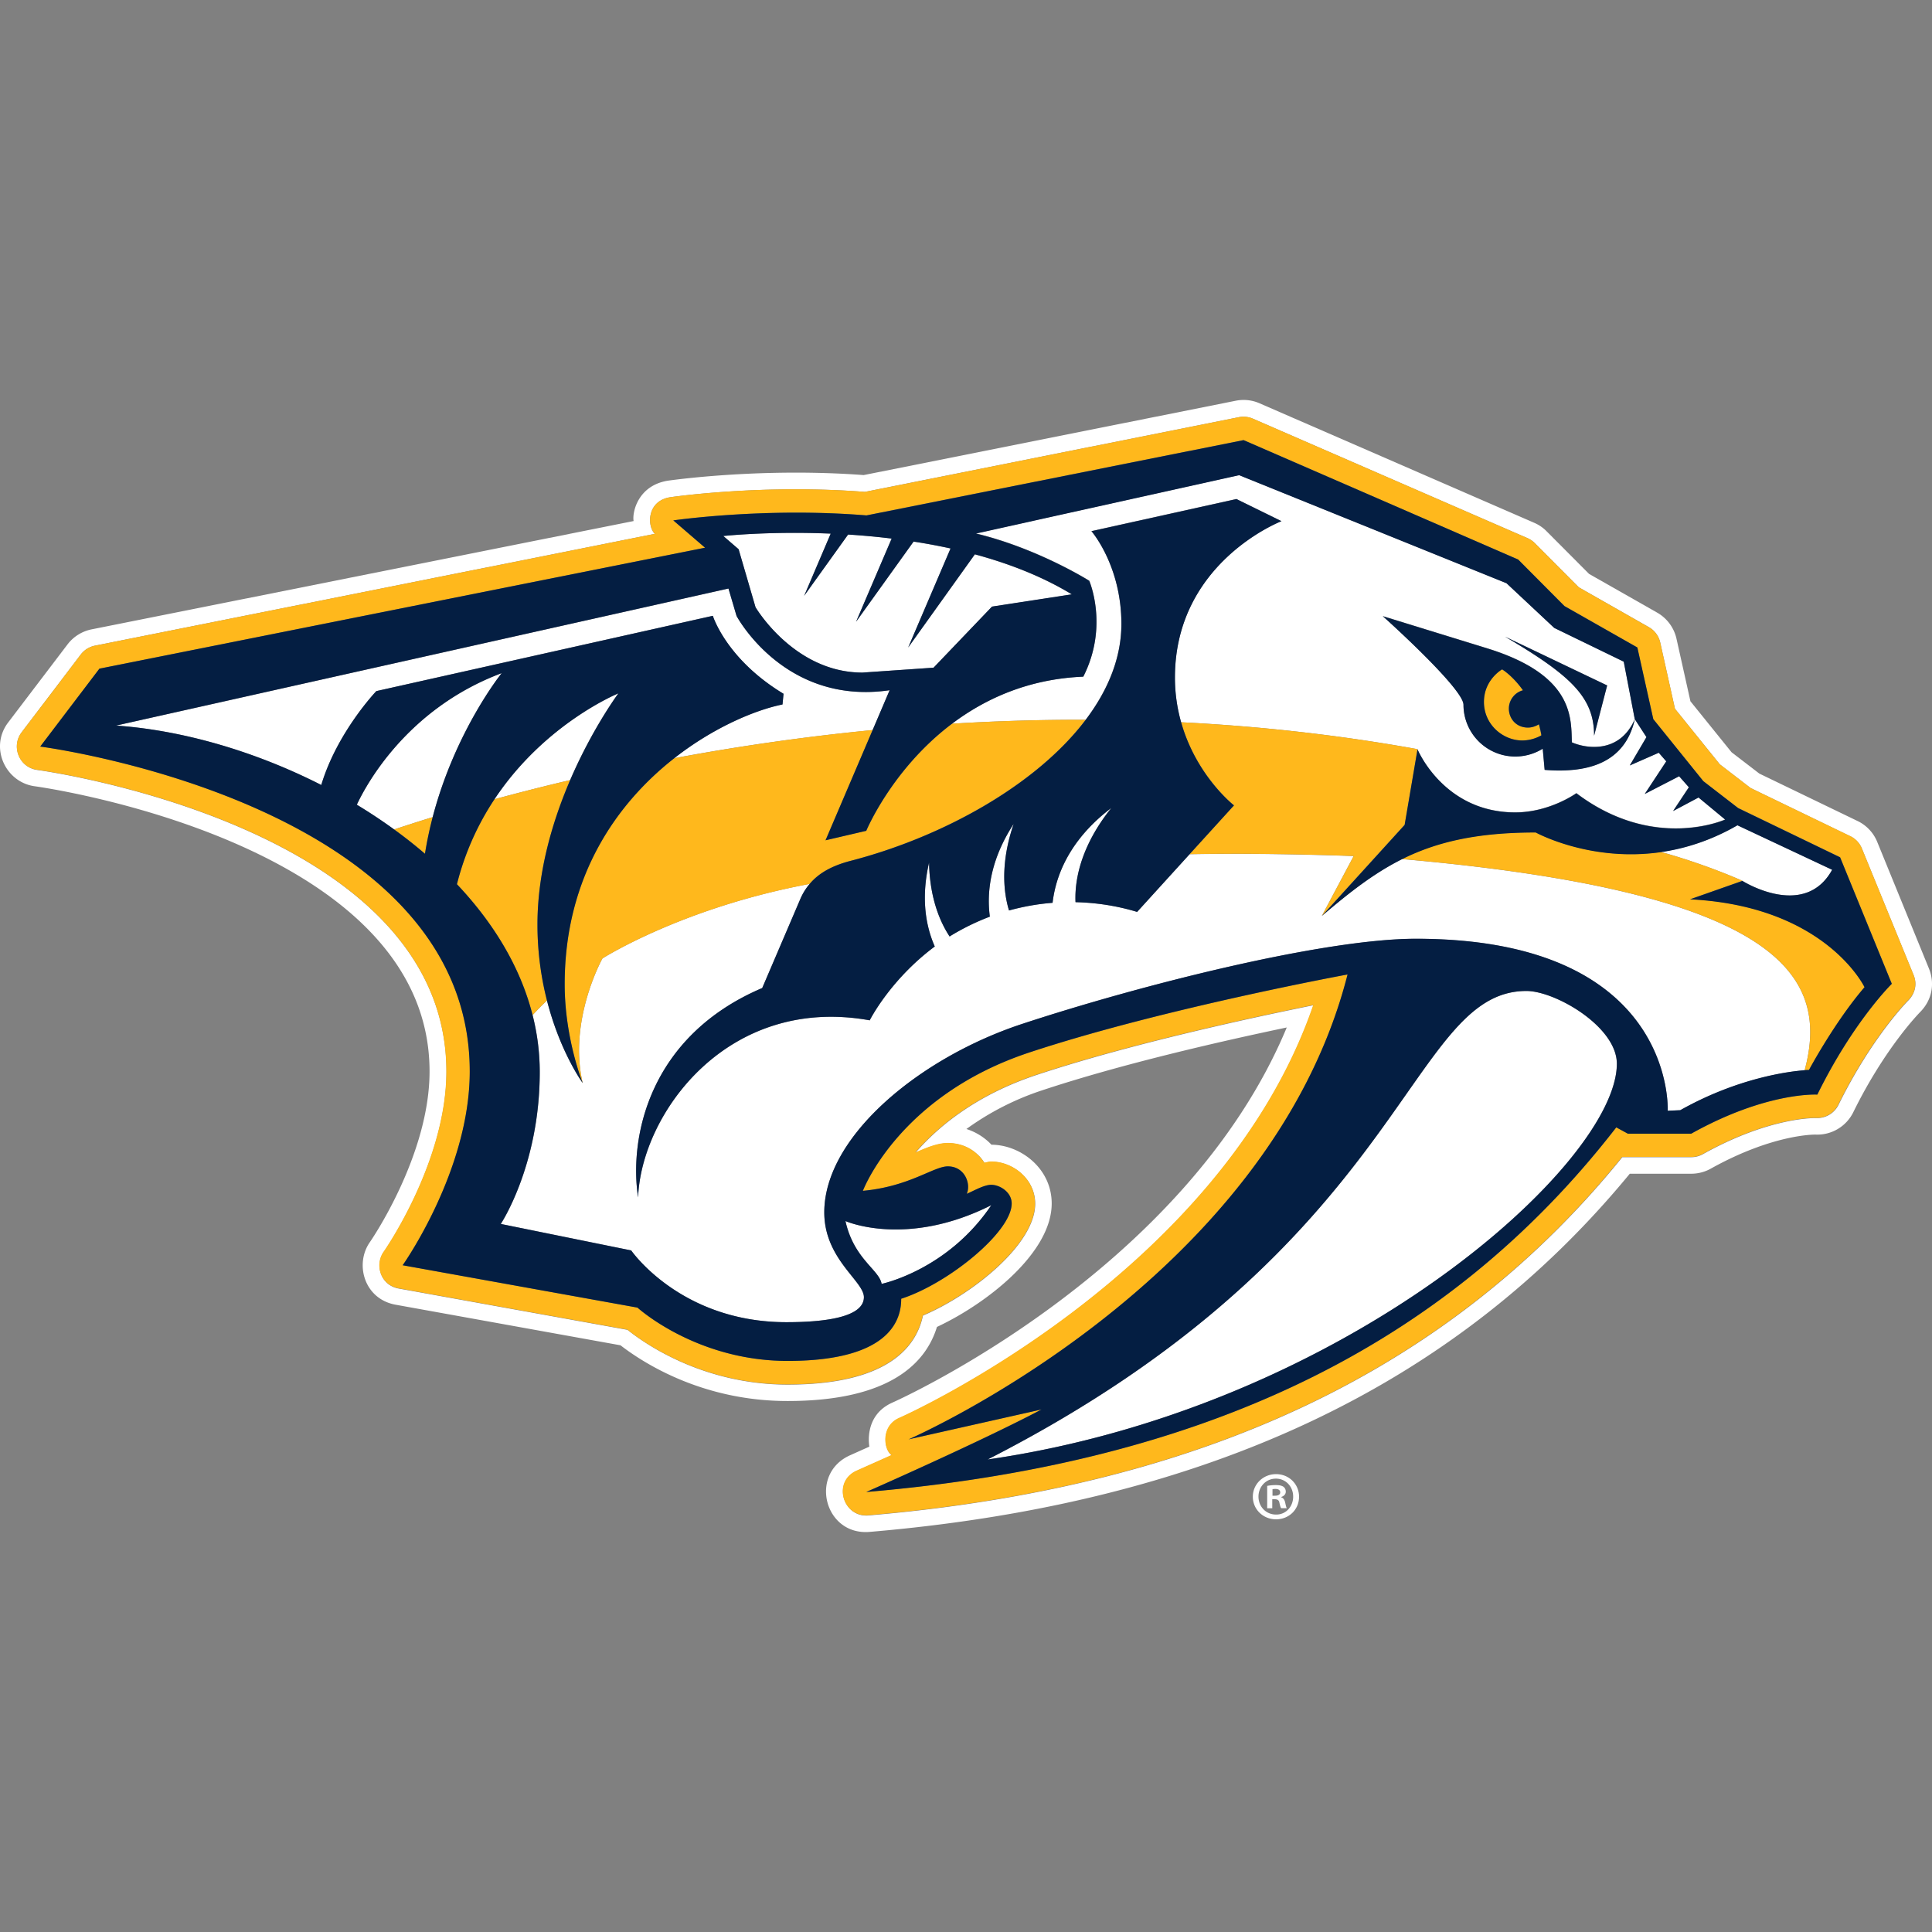
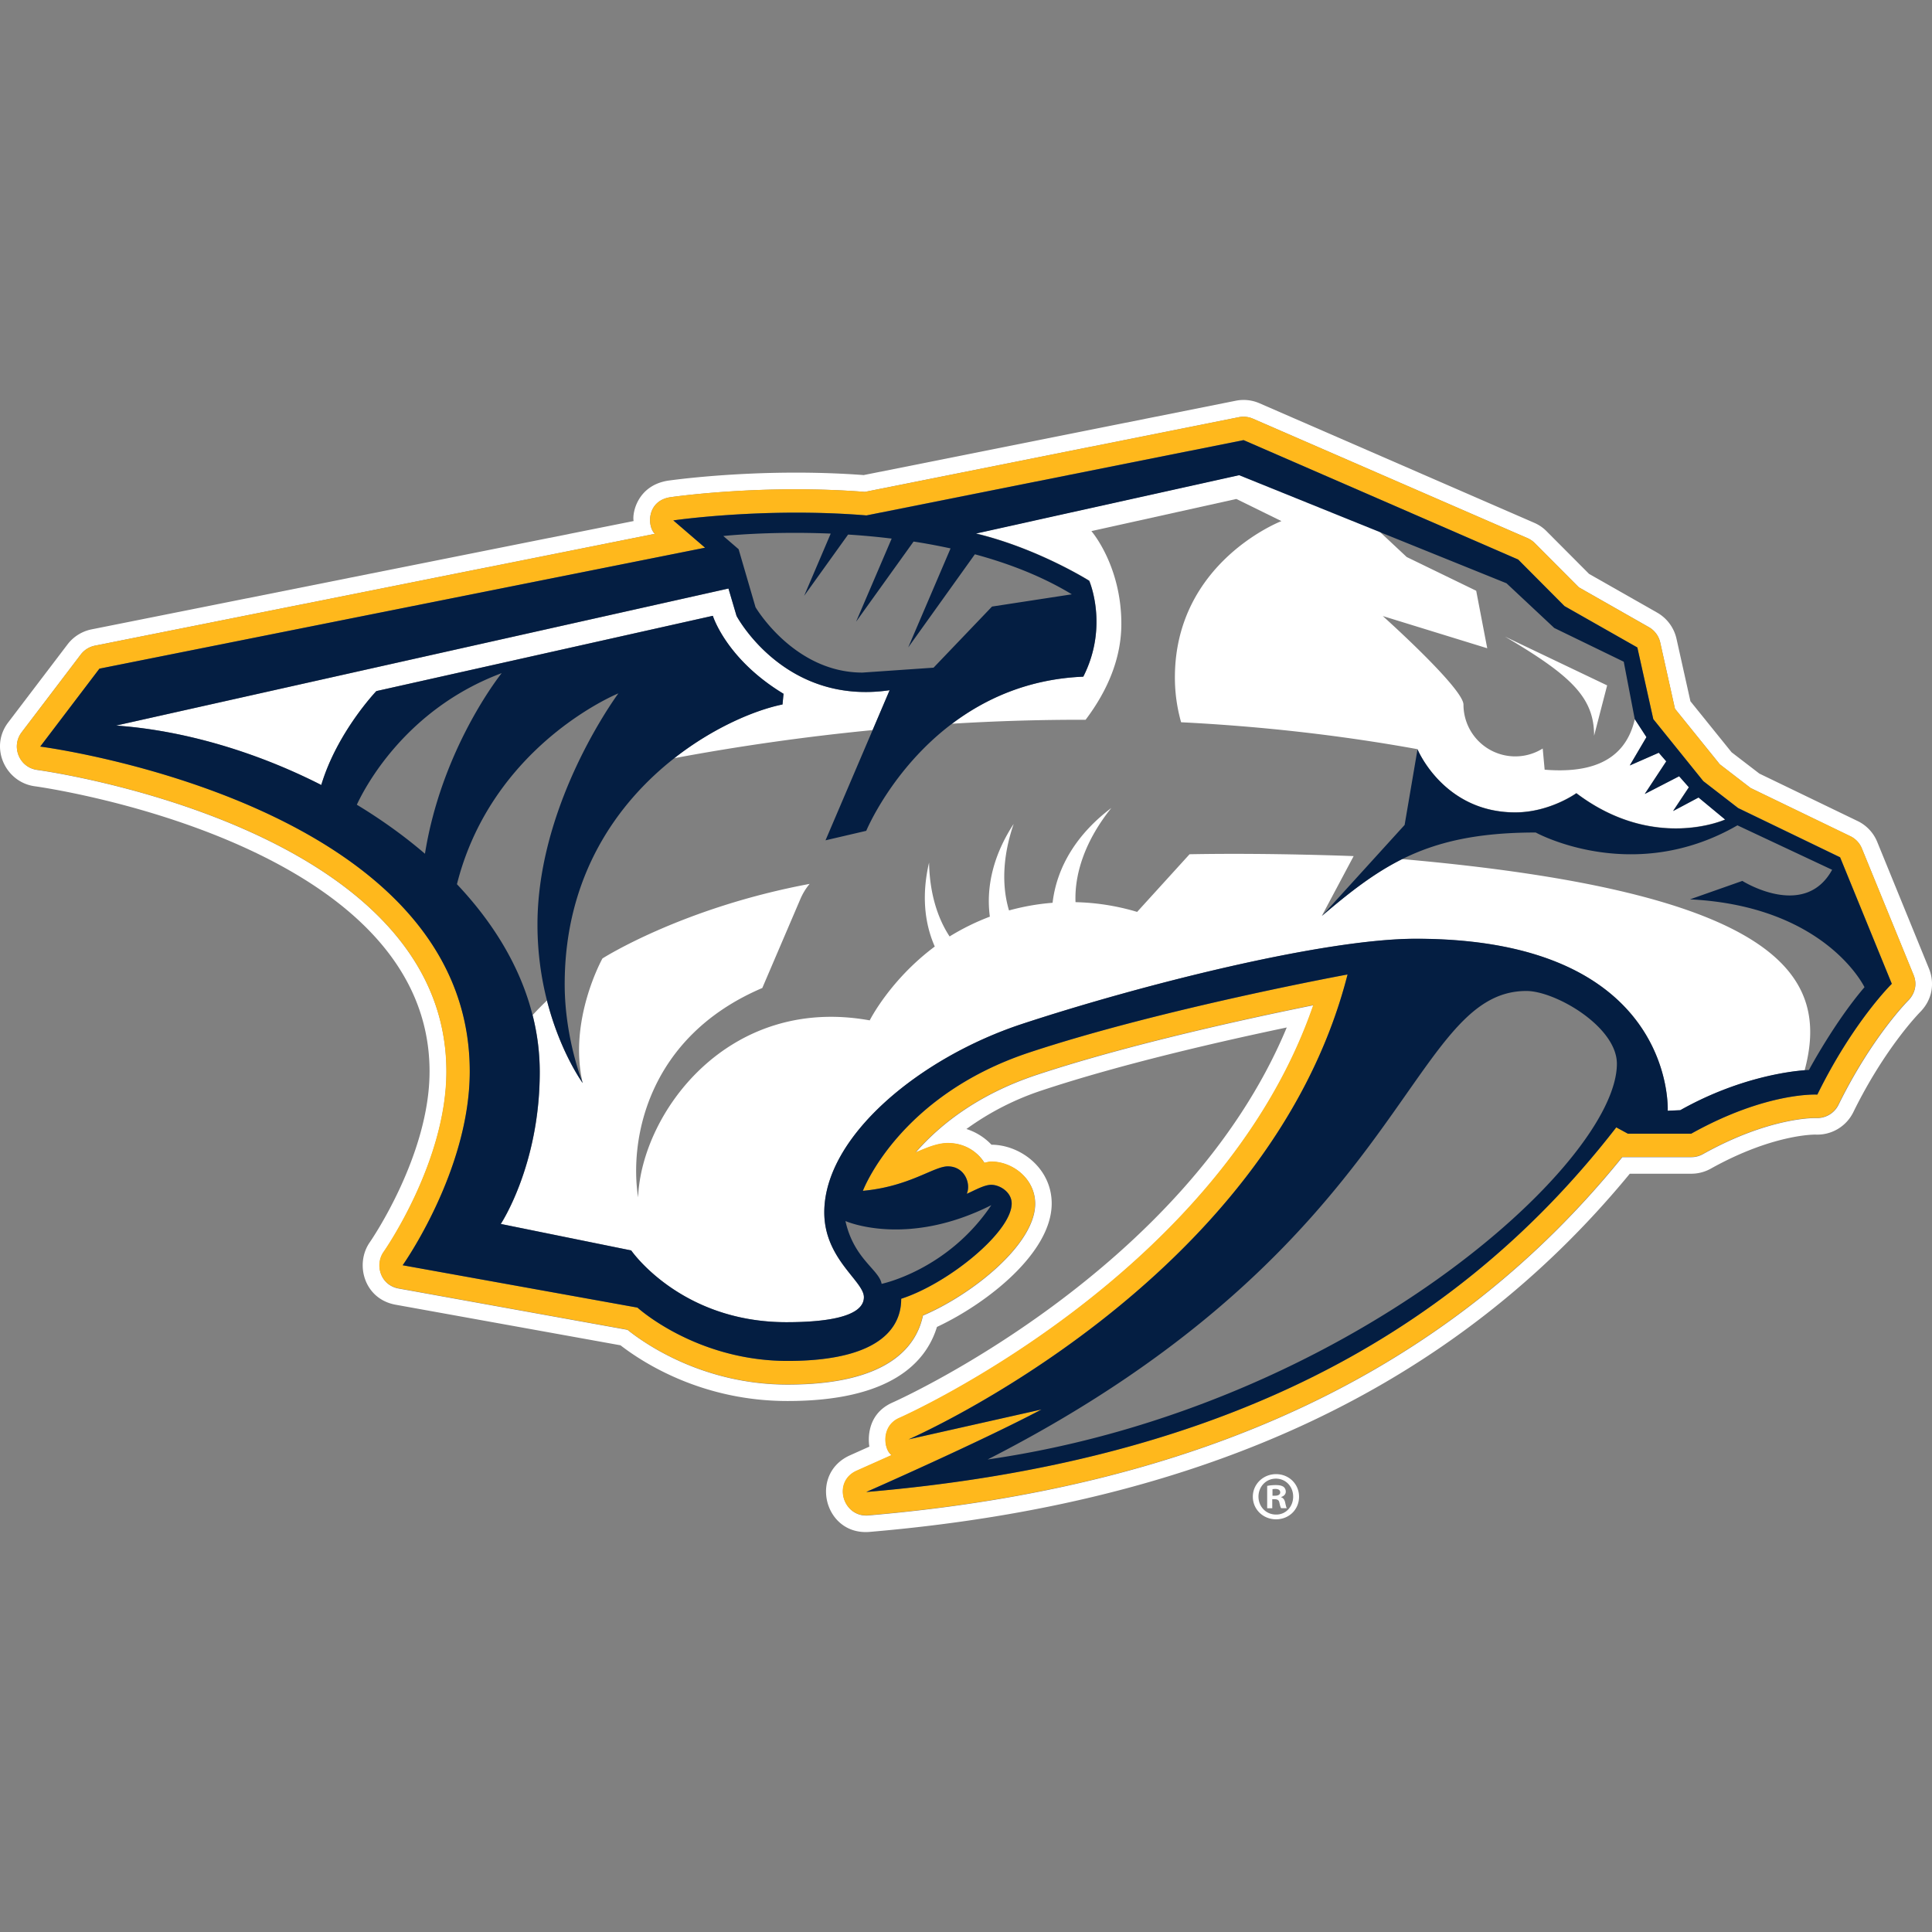
<svg xmlns="http://www.w3.org/2000/svg" width="32" height="32" viewBox="0 0 32 32">
  <rect x="0" y="0" width="32" height="32" fill="#808080" stroke="none" />
  <svg viewBox="0 0 250.259 146.644" width="32" height="32" id="lhs-team-19" y="0">
    <path d="M4.53 50.044c.512.063 51.112 7.124 51.112 36.935 0 10.93-7.656 22.008-7.73 22.112-1.98 2.816-.76 7.364 3.328 8.105l29.133 5.257c3.14 2.42 10.744 7.218 21.644 7.218 13.34 0 17.94-4.986 19.35-9.596 6.487-3.035 14.863-9.607 14.863-15.99 0-4.548-4.026-7.594-7.802-7.614a7.635 7.635 0 0 0-3.244-2.034 35.666 35.666 0 0 1 9.794-5.007c10.243-3.4 23.094-6.34 31.7-8.145-13.206 31.7-50.663 48.4-51.05 48.576-3.827 1.68-3.013 5.717-3.013 5.717l-2.514 1.127c-5.35 2.4-3.316 10.42 2.546 9.92 43.62-3.713 75.83-18.9 98.466-46.396h7.96c.875 0 1.74-.22 2.513-.647 8.084-4.515 13.53-4.422 13.58-4.422a5.195 5.195 0 0 0 4.893-2.89c4.13-8.406 8.595-12.902 8.637-12.954 1.627-1.627 1.93-3.786 1.168-5.664l-6.697-16.397a5.162 5.162 0 0 0-2.545-2.712L227.898 48.4l-3.6-2.764-5.33-6.603-1.804-8.094a5.205 5.205 0 0 0-2.503-3.39l-8.825-5.017-5.507-5.53c-.46-.468-1-.833-1.606-1.094L163.162.436a5.137 5.137 0 0 0-3.088-.335l-48.2 9.63c-12.84-.96-24.126.552-25.388.73-3.953.656-4.61 4.234-4.412 5.225-4.37.876-70.21 14.03-70.21 14.03a5.21 5.21 0 0 0-3.118 1.95L1.068 41.762c-2.472 3.233-.376 7.78 3.463 8.282m-1.74-6.98l7.676-10.096a3.073 3.073 0 0 1 1.815-1.137l72.536-14.487c-1.022-1.033-1.012-4.245 1.96-4.736.49-.073 12.048-1.72 25.254-.7l48.46-9.68a3.081 3.081 0 0 1 1.806.2l35.558 15.468c.355.156.668.365.94.636l5.715 5.738 9.084 5.163a3.053 3.053 0 0 1 1.46 1.983l1.91 8.584 5.81 7.197 3.984 3.067 12.924 6.25a3.03 3.03 0 0 1 1.492 1.584l6.697 16.387c.596 1.45-.03 2.66-.677 3.308-.042.042-4.715 4.715-9.054 13.54a3.09 3.09 0 0 1-2.88 1.69c-.052 0-5.935-.2-14.686 4.682-.45.25-.96.386-1.48.386h-8.95c-22.25 27.495-54.21 42.703-97.653 46.406-3.316.282-4.682-4.38-1.48-5.79l4.506-2.012c-1.012-.647-1.45-3.745 1-4.81.44-.187 41.6-18.534 53.625-53.477-7.905 1.596-23.698 4.996-35.808 9.012-7.854 2.597-12.767 6.665-15.74 10.087 1.21-.51 2.764-1.23 4.204-1.23 3.348 0 4.725 2.555 4.725 2.555.303-.052.585-.156.888-.156 2.743 0 5.685 2.19 5.685 5.456 0 5.236-8.105 11.735-14.54 14.478-.845 4.026-4.516 8.94-17.513 8.94-10.973 0-18.515-5.3-20.757-7.094l-29.637-5.35c-2.39-.428-3.098-3.087-1.94-4.736.083-.115 8.126-11.64 8.126-23.354 0-31.824-52.467-39.01-53-39.084-2.377-.334-3.4-3.066-2.043-4.86" fill="#FFF" />
-     <path d="M80.1 38.007s-9.512 3.86-16.052 13.716a295.88 295.88 0 0 1 9.805-2.483c2.91-6.76 6.248-11.233 6.248-11.233M225.705 62.29s8.032 5.09 11.63-1.44l-12.277-5.78c-3.432 1.993-6.8 3.026-9.92 3.474 5.925 1.638 10.567 3.745 10.567 3.745" fill="#FFF" />
-     <path d="M48.747 37.714l43.58-9.753s1.72 5.602 9.158 10.098l-.125 1.377c-3.453.7-8.866 2.92-14.03 6.968a295.7 295.7 0 0 1 25.713-3.64l2.2-5.163c-13.674 2.003-19.828-9.628-19.828-9.628l-1.054-3.546L15.025 42.18c8.564.594 17.993 3.316 26.598 7.697 2.045-6.843 7.125-12.163 7.125-12.163m132.856 21.76c-3.64 1.824-6.8 4.307-10.38 7.353l4.12-7.74s-10.857-.438-21.257-.24l-6.79 7.468a30.063 30.063 0 0 0-7.98-1.262c-.156-3.776 1.325-8.084 4.642-12.204-4.402 3.316-7.062 7.572-7.614 12.286-1.93.146-3.818.49-5.643.99-.948-3.14-.844-7.008.606-11.212-2.566 3.912-3.62 8.053-3.087 12.016a30.57 30.57 0 0 0-5.216 2.566c-1.606-2.44-2.587-5.695-2.66-9.565-.928 3.975-.668 7.678.74 10.87-5.81 4.33-8.427 9.565-8.427 9.565-18.442-3.327-29.602 12.11-30 22.937-1.167-7.51 1.232-20.8 16.085-27.13l4.934-11.526c.313-.73.71-1.377 1.2-1.96-16.574 3.097-26.838 9.658-26.838 9.658s-4.464 7.99-2.556 16.147c0 0-2.91-3.952-4.63-10.7a37.354 37.354 0 0 0-1.858 1.887c.605 2.39.928 4.85.928 7.385 0 12.08-5.048 19.672-5.048 19.672l16.898 3.432s6.384 9.294 20.1 9.294c4.34 0 10.034-.48 10.034-3.244 0-2.086-5.132-4.934-5.132-10.984 0-9.826 12.35-20.027 25.597-24.397 15.48-5.1 39.137-11.036 51.028-11.036 33.743 0 32.627 22.28 32.627 22.28l1.638-.074c7.51-4.224 14.165-5.028 16.095-5.174 3.263-12.11-2.912-23.03-52.155-27.36M140.33 35.837c-7.145.302-12.746 2.89-17.013 6.102a272.95 272.95 0 0 1 17.305-.512c2.9-3.84 4.63-8.032 4.63-12.423 0-7.573-3.88-12.016-3.88-12.016l18.776-4.163 5.84 2.868s-13.8 5.3-13.8 20.256c0 2.13.314 4.06.804 5.8 9.93.5 20.183 1.596 30.614 3.484 0 0 3.37 8.178 12.652 8.178 4.496 0 7.927-2.493 7.927-2.493 10.066 7.603 19.276 3.41 19.276 3.41l-3.454-2.868-3.286 1.763 2.044-3.077-1.262-1.43-4.443 2.296 2.784-4.224-.97-1.116-3.755 1.648 2.158-3.66-1.512-2.327c-1.408 6.196-6.936 6.936-11.682 6.56l-.25-2.742a6.709 6.709 0 0 1-10.264-5.685c0-2.117-10.452-11.474-10.452-11.474l13.53 4.172c11.337 3.505 10.837 9.127 10.962 12.173 1.91.844 6.206 1.46 8.146-3.015l-1.43-7.448-9-4.37-6.186-5.79L160.51 9.72l-34.088 7.562c8.032 1.93 14.676 6.123 14.676 6.123s2.558 5.892-.77 12.432m67.852 1.137l-1.69 6.52c0-4.935-2.92-7.76-11.547-12.84l13.237 6.32z" fill="#FFF" />
-     <path d="M46.222 52.432c1.658 1 3.275 2.076 4.83 3.202 1.418-.47 3.086-1.012 4.995-1.596 2.93-11.213 8.94-18.65 8.94-18.65C52.532 40.04 47.254 50.2 46.22 52.432m51.643-25.586s4.975 8.47 13.852 8.47l9.21-.636 7.573-7.906 10.337-1.585c-3.828-2.327-8.157-3.996-12.56-5.185l-8.636 12.068 5.488-12.83a72.244 72.244 0 0 0-4.788-.887l-7.448 10.38 4.61-10.786c-1.94-.24-3.84-.407-5.643-.522l-5.696 7.948 3.442-8.053c-8.042-.344-13.915.302-13.915.302l1.983 1.71 2.192 7.51zm11.65 79.513c1.086 4.912 4.37 6.3 4.684 8.145 0 0 8.53-1.763 14.206-10.19-11.036 5.55-18.89 2.044-18.89 2.044m88.202-29.8c-15.47 0-15.25 32.856-69.782 60.685 46.438-6.707 81.495-38.29 81.495-51.257.012-4.81-7.957-9.43-11.712-9.43" fill="#FFF" />
+     <path d="M48.747 37.714l43.58-9.753s1.72 5.602 9.158 10.098l-.125 1.377c-3.453.7-8.866 2.92-14.03 6.968a295.7 295.7 0 0 1 25.713-3.64l2.2-5.163c-13.674 2.003-19.828-9.628-19.828-9.628l-1.054-3.546L15.025 42.18c8.564.594 17.993 3.316 26.598 7.697 2.045-6.843 7.125-12.163 7.125-12.163m132.856 21.76c-3.64 1.824-6.8 4.307-10.38 7.353l4.12-7.74s-10.857-.438-21.257-.24l-6.79 7.468a30.063 30.063 0 0 0-7.98-1.262c-.156-3.776 1.325-8.084 4.642-12.204-4.402 3.316-7.062 7.572-7.614 12.286-1.93.146-3.818.49-5.643.99-.948-3.14-.844-7.008.606-11.212-2.566 3.912-3.62 8.053-3.087 12.016a30.57 30.57 0 0 0-5.216 2.566c-1.606-2.44-2.587-5.695-2.66-9.565-.928 3.975-.668 7.678.74 10.87-5.81 4.33-8.427 9.565-8.427 9.565-18.442-3.327-29.602 12.11-30 22.937-1.167-7.51 1.232-20.8 16.085-27.13l4.934-11.526c.313-.73.71-1.377 1.2-1.96-16.574 3.097-26.838 9.658-26.838 9.658s-4.464 7.99-2.556 16.147c0 0-2.91-3.952-4.63-10.7a37.354 37.354 0 0 0-1.858 1.887c.605 2.39.928 4.85.928 7.385 0 12.08-5.048 19.672-5.048 19.672l16.898 3.432s6.384 9.294 20.1 9.294c4.34 0 10.034-.48 10.034-3.244 0-2.086-5.132-4.934-5.132-10.984 0-9.826 12.35-20.027 25.597-24.397 15.48-5.1 39.137-11.036 51.028-11.036 33.743 0 32.627 22.28 32.627 22.28l1.638-.074c7.51-4.224 14.165-5.028 16.095-5.174 3.263-12.11-2.912-23.03-52.155-27.36M140.33 35.837c-7.145.302-12.746 2.89-17.013 6.102a272.95 272.95 0 0 1 17.305-.512c2.9-3.84 4.63-8.032 4.63-12.423 0-7.573-3.88-12.016-3.88-12.016l18.776-4.163 5.84 2.868s-13.8 5.3-13.8 20.256c0 2.13.314 4.06.804 5.8 9.93.5 20.183 1.596 30.614 3.484 0 0 3.37 8.178 12.652 8.178 4.496 0 7.927-2.493 7.927-2.493 10.066 7.603 19.276 3.41 19.276 3.41l-3.454-2.868-3.286 1.763 2.044-3.077-1.262-1.43-4.443 2.296 2.784-4.224-.97-1.116-3.755 1.648 2.158-3.66-1.512-2.327c-1.408 6.196-6.936 6.936-11.682 6.56l-.25-2.742a6.709 6.709 0 0 1-10.264-5.685c0-2.117-10.452-11.474-10.452-11.474l13.53 4.172l-1.43-7.448-9-4.37-6.186-5.79L160.51 9.72l-34.088 7.562c8.032 1.93 14.676 6.123 14.676 6.123s2.558 5.892-.77 12.432m67.852 1.137l-1.69 6.52c0-4.935-2.92-7.76-11.547-12.84l13.237 6.32z" fill="#FFF" />
    <path d="M247.87 74.472l-6.698-16.387a3.027 3.027 0 0 0-1.492-1.585l-12.924-6.238-3.985-3.067-5.81-7.197-1.908-8.584a3.024 3.024 0 0 0-1.46-1.97l-9.085-5.175-5.716-5.738c-.27-.27-.583-.49-.938-.636l-35.557-15.47a3.07 3.07 0 0 0-1.805-.197l-48.46 9.68c-13.196-1.034-24.764.625-25.254.698-2.973.49-2.983 3.703-1.95 4.736L12.28 31.832a3.063 3.063 0 0 0-1.814 1.137L2.79 43.064c-1.367 1.794-.335 4.537 2.023 4.84.532.073 53 7.25 53 39.074 0 11.723-8.043 23.24-8.127 23.353-1.168 1.648-.46 4.297 1.94 4.736l29.634 5.35c2.243 1.794 9.784 7.093 20.757 7.093 12.997 0 16.668-4.913 17.513-8.94 6.436-2.742 14.54-9.24 14.54-14.477 0-3.265-2.93-5.455-5.685-5.455-.313 0-.595.116-.897.157 0 0-1.387-2.556-4.725-2.556-1.43 0-2.983.72-4.204 1.232 2.972-3.41 7.885-7.48 15.74-10.087 12.11-4.016 27.9-7.416 35.808-9.012-12.016 34.932-53.186 53.29-53.624 53.468-2.45 1.065-2.013 4.173-1 4.82l-4.507 2.013c-3.202 1.408-1.836 6.07 1.48 5.79 43.455-3.693 75.405-18.9 97.653-46.407h8.95c.522 0 1.022-.136 1.48-.376 8.752-4.892 14.635-4.694 14.687-4.694a3.057 3.057 0 0 0 2.88-1.69c4.338-8.824 9.01-13.497 9.053-13.54.667-.624 1.293-1.844.71-3.284m-12.455 15.5s-6.54-.396-16.335 5.06h-8.21l-1.5-.815c-22.166 28.6-53.75 43.538-97.153 47.23 0 0 14.728-6.477 22.708-10.69l-17.22 3.88s46.656-20.247 56.857-60.218c0 0-24.064 4.422-41.2 10.096-16.96 5.612-21.582 17.93-21.582 17.93 6.04-.563 9.158-3.17 11.004-3.17 2.19 0 3.025 2.273 2.45 3.556 1.013-.438 2.254-1.168 3.172-1.168 1.106 0 2.65.94 2.65 2.42 0 3.692-8.23 10.38-14.312 12.34 0 2.253-.887 8.053-14.718 8.053-11.88 0-19.443-6.905-19.443-6.905l-30.416-5.487s8.69-12.235 8.69-25.107c0-34.9-55.638-42.088-55.638-42.088l7.676-10.087 78.45-15.667-4.132-3.536s11.828-1.73 25.023-.647L161.084 5.2l35.57 15.47 5.997 6.028 9.44 5.36 2.066 9.284 6.477 8.032 4.517 3.473 13.205 6.384 6.697 16.388c.01.002-4.985 4.883-9.637 14.354" fill="#FFB81C" />
-     <path d="M225.704 62.29s-4.642-2.118-10.566-3.735c-9.21 1.325-16.21-2.545-16.21-2.545-7.634 0-12.85 1.22-17.324 3.453 49.243 4.33 55.418 15.25 52.164 27.35.375-.032.574-.032.574-.032s3.327-6.216 7.197-10.722c0 0-5.018-10.514-22.604-11.39l6.768-2.38zM73.854 49.24c-3.558.834-6.844 1.68-9.806 2.483a35.6 35.6 0 0 0-4.86 11.004c4.714 4.986 8.218 10.702 9.804 16.95a37.68 37.68 0 0 1 1.857-1.888 39.817 39.817 0 0 1-1.232-9.837c0-6.915 1.993-13.497 4.235-18.713m109.763-4.005c-10.43-1.888-20.684-2.983-30.614-3.484 1.96 6.958 6.843 10.755 6.843 10.755l-5.758 6.33c10.4-.197 21.268.24 21.268.24l-4.12 7.74 10.723-11.796 1.658-9.785zM112.218 55.8l-5.278 1.232 6.102-14.28c-9.294.907-17.93 2.2-25.712 3.66-7.343 5.76-14.186 15.21-14.186 29.27 0 7.04 2.336 12.81 2.336 12.81-1.91-8.158 2.556-16.148 2.556-16.148s10.274-6.56 26.828-9.648c1.158-1.387 2.858-2.357 5.3-2.994 11.89-3.087 24.042-9.794 30.457-18.275-5.934-.01-11.713.167-17.304.51-7.792 5.885-11.098 13.864-11.098 13.864m-57.17 2.985c.26-1.648.604-3.234 1-4.746-1.91.583-3.578 1.126-4.996 1.595a59.13 59.13 0 0 1 3.995 3.15m142.15-14.676c1.408 0 2.45-.67 2.45-.67-.093-.5-.208-.97-.322-1.428-.344.22-.834.428-1.42.428-1.522 0-2.47-1.168-2.47-2.462 0-1.095.75-2.097 1.824-2.368-1.347-1.91-2.703-2.712-2.703-2.712s-2.336 1.325-2.336 4.224c0 2.91 2.442 4.987 4.977 4.987" fill="#FFB81C" />
    <path d="M60.846 86.98c0 12.87-8.69 25.106-8.69 25.106l30.417 5.487s7.562 6.905 19.443 6.905c13.82 0 14.718-5.8 14.718-8.053 6.08-1.96 14.31-8.647 14.31-12.34 0-1.48-1.543-2.42-2.648-2.42-.918 0-2.16.73-3.17 1.168.573-1.293-.25-3.557-2.452-3.557-1.846 0-4.955 2.608-11.004 3.17 0 0 4.62-12.318 21.58-17.93 17.14-5.673 41.202-10.096 41.202-10.096-10.19 39.97-56.858 60.217-56.858 60.217l17.22-3.87c-7.978 4.214-22.707 10.69-22.707 10.69 43.402-3.69 74.986-18.628 97.152-47.23l1.5.815h8.21c9.794-5.466 16.335-5.06 16.335-5.06 4.652-9.47 9.648-14.352 9.648-14.352l-6.697-16.387-13.205-6.373-4.515-3.494-6.477-8.032-2.065-9.283-9.44-5.36-5.998-6.03-35.57-15.468-48.847 9.753c-13.195-1.085-25.023.647-25.023.647l4.11 3.536-78.45 15.666L5.21 44.9s55.636 7.178 55.636 42.08m67.56 17.324c-5.674 8.438-14.207 10.19-14.207 10.19-.314-1.835-3.6-3.222-4.684-8.135 0 0 7.854 3.504 18.89-2.056m-.47 32.94c54.522-27.83 54.314-60.686 69.783-60.686 3.754 0 11.723 4.62 11.723 9.43 0 12.965-35.07 44.55-81.506 51.256m-20.33-119.932l-3.442 8.063 5.695-7.938a95.54 95.54 0 0 1 5.643.522l-4.61 10.764 7.448-10.38c1.586.24 3.182.543 4.79.888l-5.488 12.83 8.637-12.068c4.4 1.19 8.73 2.858 12.558 5.184L128.5 26.762l-7.573 7.917-9.21.635c-8.877 0-13.852-8.47-13.852-8.47l-2.19-7.51-1.982-1.71s5.872-.647 13.914-.313M15.024 42.18L94.36 24.425l1.043 3.546s6.165 11.63 19.83 9.628l-2.202 5.163-6.1 14.28 5.277-1.23s3.307-7.99 11.098-13.863c4.266-3.213 9.867-5.81 17.013-6.102 3.327-6.54.772-12.413.772-12.413s-6.644-4.193-14.676-6.123l34.088-7.562 34.64 13.998 6.185 5.79 9.002 4.37 1.428 7.447 1.512 2.326-2.16 3.673 3.756-1.648.97 1.116-2.785 4.225 4.455-2.295 1.262 1.43-2.044 3.076 3.296-1.752 3.452 2.858s-9.22 4.193-19.276-3.41c0 0-3.432 2.482-7.927 2.482-9.284 0-12.653-8.178-12.653-8.178l-1.67 9.794-10.722 11.797c3.567-3.046 6.728-5.528 10.38-7.354 4.474-2.232 9.69-3.463 17.324-3.463 0 0 7.008 3.87 16.208 2.545 3.12-.45 6.488-1.492 9.92-3.473l12.266 5.758c-3.588 6.52-11.63 1.44-11.63 1.44l-6.78 2.388c17.597.876 22.603 11.38 22.603 11.38-3.87 4.506-7.197 10.723-7.197 10.723s-.198 0-.574.032c-1.94.146-8.584.95-16.095 5.174l-1.626.073s1.116-22.28-32.627-22.28c-11.89 0-35.548 5.945-51.027 11.045-13.247 4.37-25.597 14.572-25.597 24.397 0 6.05 5.132 8.897 5.132 10.984 0 2.764-5.695 3.244-10.034 3.244-13.715 0-20.11-9.294-20.11-9.294l-16.897-3.432s5.048-7.594 5.048-19.672c0-2.535-.322-4.996-.927-7.385-1.575-6.248-5.08-11.964-9.794-16.95a35.484 35.484 0 0 1 4.86-11.004c6.54-9.867 16.053-13.716 16.053-13.716s-3.338 4.485-6.248 11.234c-2.243 5.216-4.235 11.798-4.235 18.714 0 3.713.51 7.02 1.23 9.836 1.722 6.738 4.632 10.69 4.632 10.69s-2.336-5.757-2.336-12.797c0-14.05 6.843-23.51 14.186-29.27 5.163-4.046 10.577-6.268 14.03-6.967l.135-1.387C94.06 33.562 92.34 27.96 92.34 27.96l-43.59 9.753s-5.08 5.31-7.136 12.162c-8.597-4.38-18.026-7.104-26.59-7.698M46.222 52.43c1.033-2.232 6.31-12.392 18.765-17.044 0 0-6.008 7.437-8.94 18.65a48.984 48.984 0 0 0-1 4.746 62.097 62.097 0 0 0-3.995-3.15 69.161 69.161 0 0 0-4.83-3.202" fill="#041E42" />
-     <path d="M203.612 44.36c-.125-3.057.365-8.68-10.963-12.174l-13.53-4.172s10.452 9.346 10.452 11.474a6.709 6.709 0 0 0 6.707 6.707 6.772 6.772 0 0 0 3.556-1.012l.25 2.743c4.746.365 10.274-.365 11.682-6.56-1.95 4.443-6.248 3.827-8.156 2.993m-6.415-.25c-2.535 0-4.975-2.077-4.975-4.987 0-2.9 2.357-4.224 2.357-4.224s1.345.802 2.7 2.71a2.467 2.467 0 0 0-1.824 2.37c0 1.292.94 2.46 2.472 2.46.584 0 1.074-.218 1.42-.427.124.45.24.928.322 1.43-.012-.002-1.055.666-2.473.666" fill="#041E42" />
-     <path d="M206.49 43.493l1.69-6.51-13.226-6.32c8.626 5.07 11.536 7.896 11.536 12.83m-123.833 59.8c.396-10.828 11.557-26.255 30-22.938 0 0 2.617-5.236 8.427-9.565-1.408-3.18-1.658-6.895-.74-10.858.072 3.88 1.053 7.124 2.66 9.565a30.587 30.587 0 0 1 5.214-2.566c-.532-3.963.522-8.104 3.087-12.015-1.45 4.204-1.554 8.073-.605 11.213 1.825-.5 3.713-.845 5.643-.99.553-4.716 3.213-8.97 7.614-12.288-3.327 4.13-4.81 8.428-4.642 12.204 2.775.063 5.445.49 7.98 1.262l6.79-7.468 5.758-6.33S154.96 48.72 153 41.762a21.297 21.297 0 0 1-.803-5.8c0-14.957 13.8-20.255 13.8-20.255l-5.84-2.868-18.776 4.162s3.88 4.433 3.88 12.016c0 4.39-1.73 8.595-4.63 12.423-6.415 8.48-18.567 15.188-30.458 18.265-2.44.636-4.14 1.606-5.3 2.994a7.431 7.431 0 0 0-1.21 1.95L98.73 76.176c-14.842 6.318-17.24 19.606-16.073 27.116" fill="#041E42" />
    <path d="M165.3 139.143c1.668 0 2.972 1.293 2.972 2.92 0 1.66-1.293 2.932-2.983 2.932-1.67 0-3.005-1.283-3.005-2.93 0-1.618 1.335-2.922 3.004-2.922h.01zm-.042.584c-1.283 0-2.243 1.054-2.243 2.326 0 1.293.96 2.326 2.274 2.326 1.282.02 2.22-1.034 2.22-2.327 0-1.283-.938-2.326-2.242-2.326h-.01zm-.438 3.838h-.678v-2.9a5.78 5.78 0 0 1 1.116-.104c.553 0 .803.095 1.012.23a.811.811 0 0 1 .282.626c0 .334-.25.584-.605.688v.03c.282.095.45.324.532.71.093.45.145.626.208.71h-.73c-.094-.105-.146-.356-.23-.7-.05-.323-.228-.46-.604-.46h-.323v1.17h.02zm.01-1.627h.323c.376 0 .678-.125.678-.428 0-.27-.197-.45-.625-.45-.177 0-.302.022-.376.032v.846z" fill="#FFF" />
  </svg>
</svg>